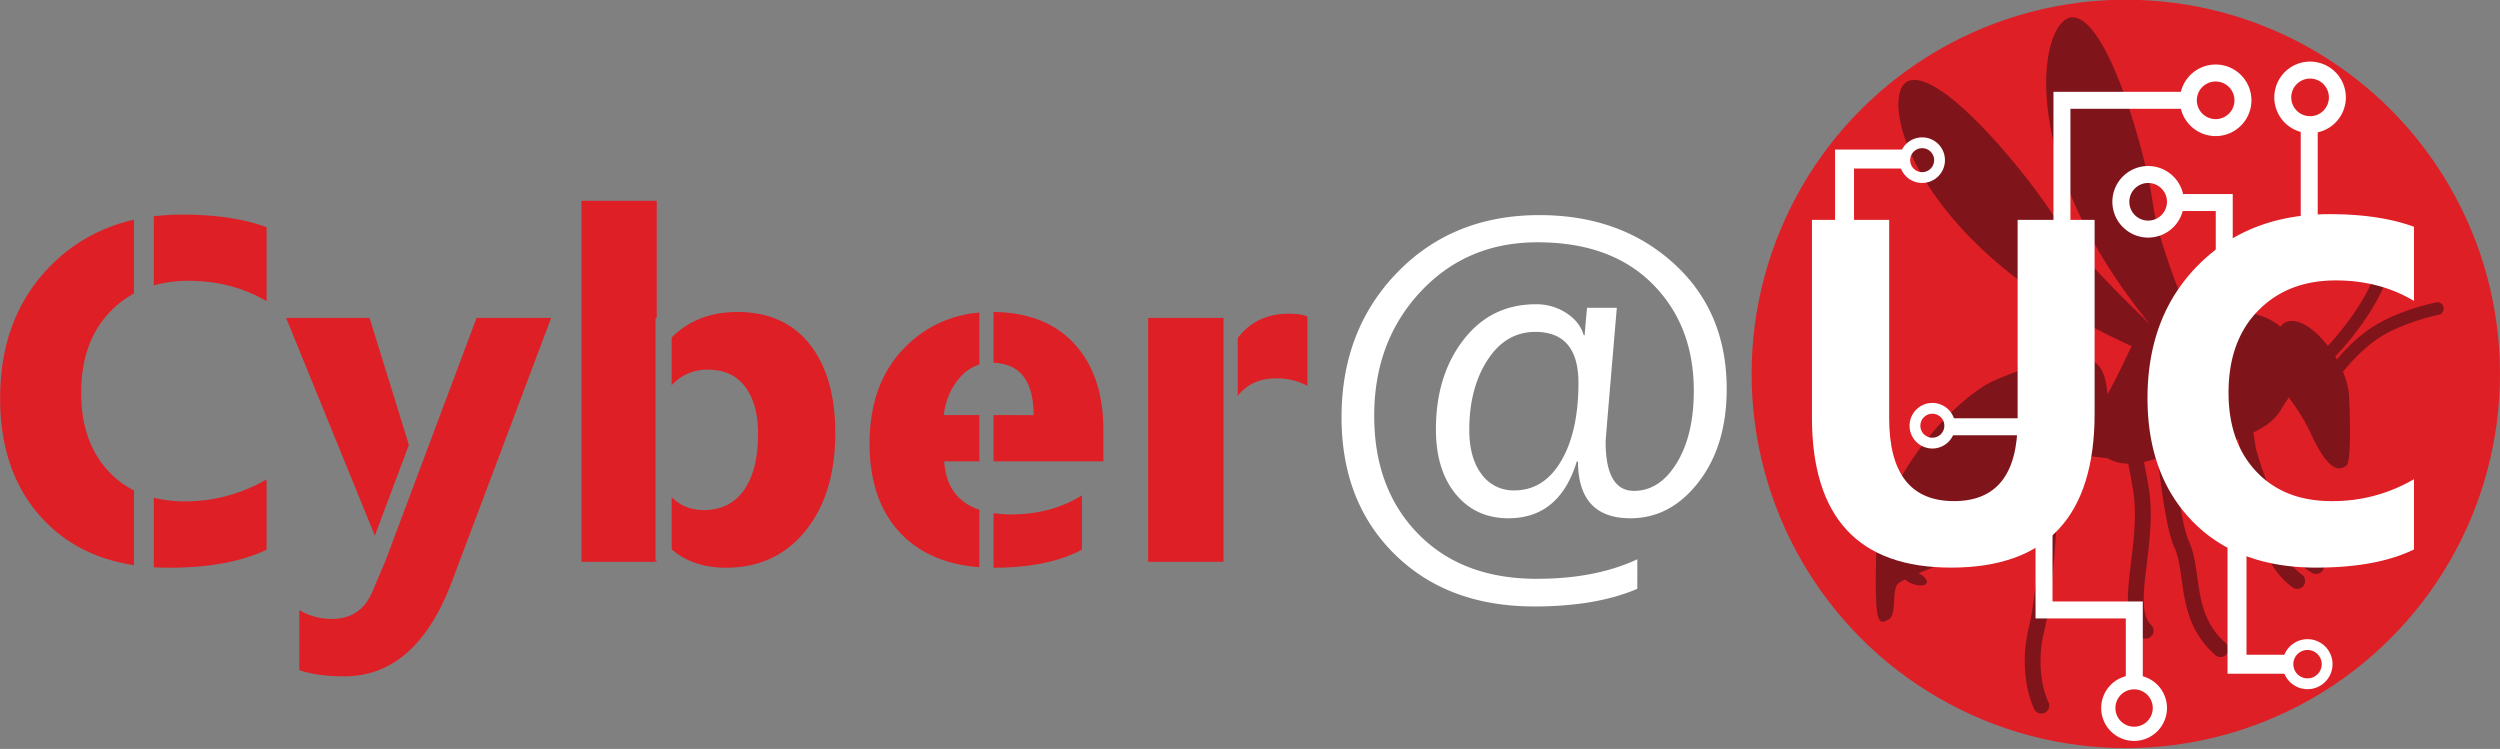
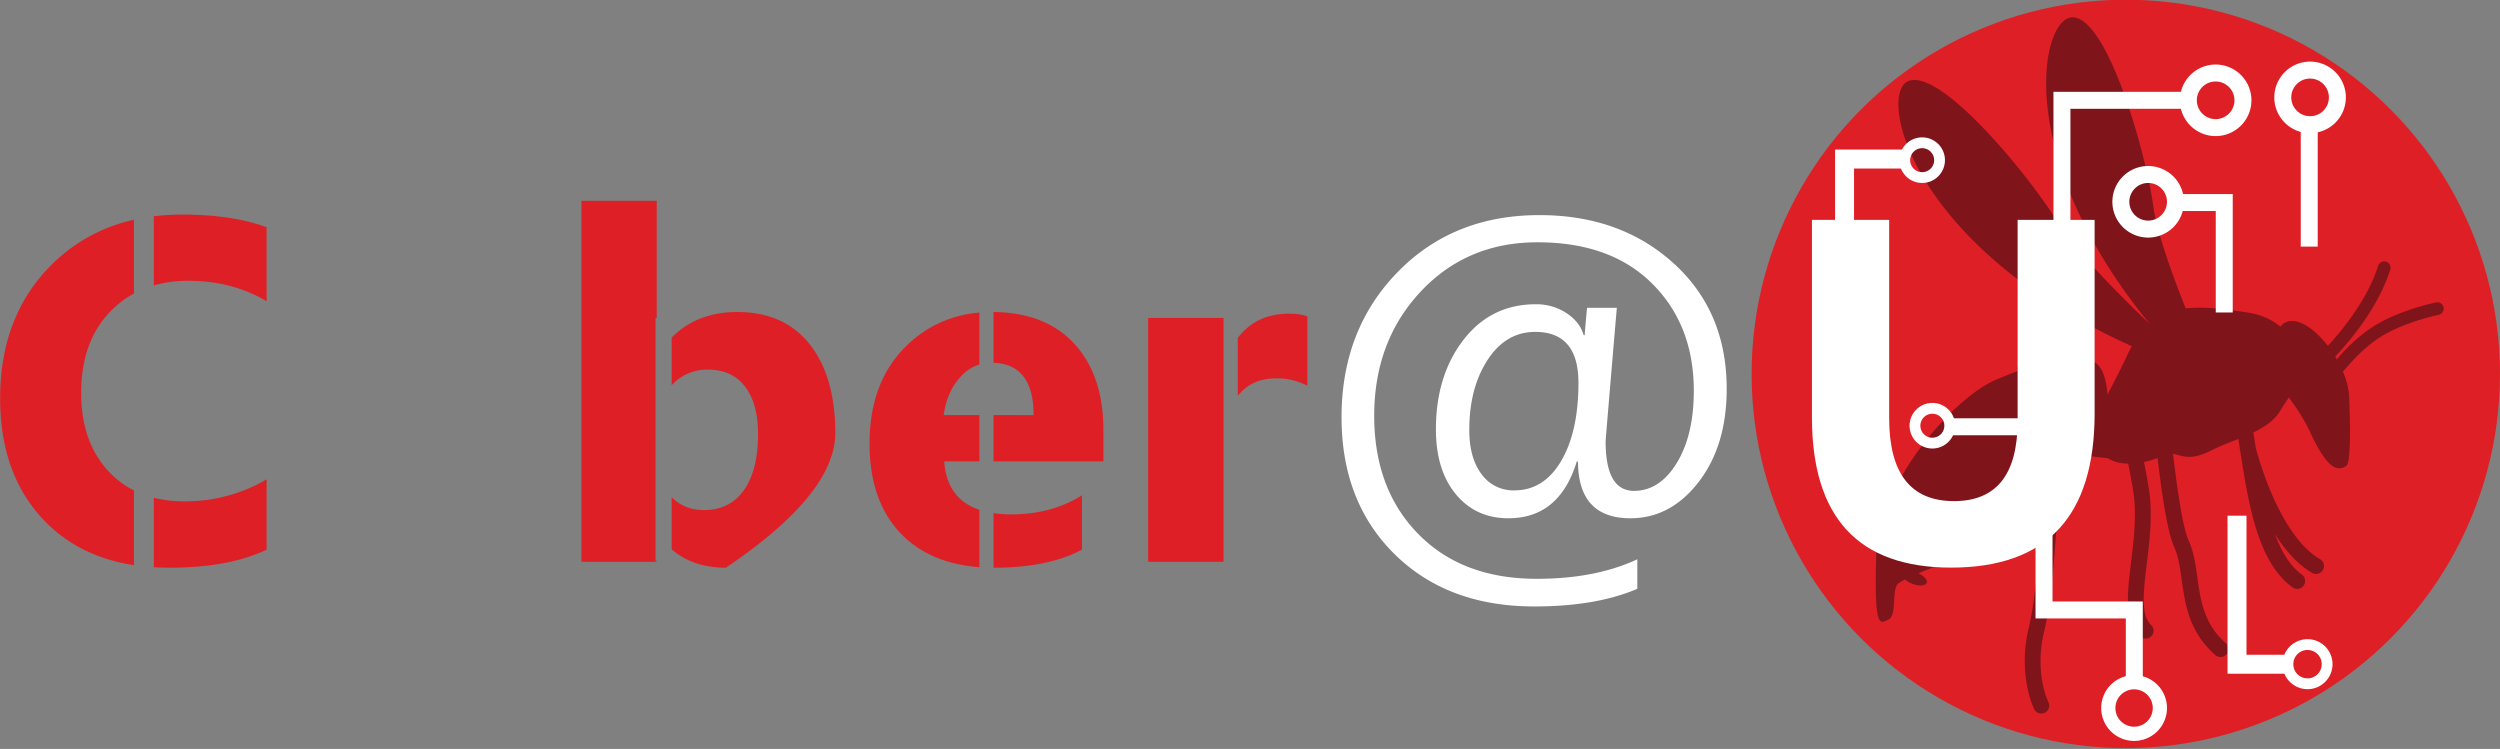
<svg xmlns="http://www.w3.org/2000/svg" viewBox="0 0 1432 429">
  <rect x="0" y="0" width="1432" height="429" fill="#808080" stroke="none" />
  <title>Cyber@UC logo horz primary bgblack</title>
  <g id="uc-icon">
    <circle id="red-bg" cx="1217.66" cy="214.176" r="214.34" style="fill: #df1f26" />
    <g id="wasp" style="fill: #7f141b">
      <path d="M1164.406,208.125c1.406-.444,2.762-.834,4.102-1.208a44.678,44.678,0,0,1,5.455-7.08c.076-.071.193-.177.704-.146,2.037.129,5.037,1.927,8.163,4.378a50.031,50.031,0,0,1,13.94.408c-5.027-5.224-14.019-13.378-21.547-13.834a9.777,9.777,0,0,0-7.389,2.512c-2.977,2.73-7.742,9.781-12.823,18.227.556-.209,1.118-.424,1.663-.623Q1160.714,209.285,1164.406,208.125Z" />
      <path d="M1395.428,173.206c-.804.169-19.593,4.041-34.255,12.741-9.954,5.892-18.159,14.604-22.612,19.868.261.453.443.936.694,1.394-.568-1.041-1.092-2.099-1.715-3.11.021.035.048.066.069.101,6.029-6.279,24.233-26.605,31.547-49.801a3.631,3.631,0,0,0-6.924-2.188c-6.392,20.315-22.358,38.912-28.825,45.89.079.101.144.219.222.322-3.919-5.125-8.382-9.427-12.729-11.994-4.932-2.921-9.723-3.615-13.375-.734a10.991,10.991,0,0,0-1.32,1.432c-4.482-3.797-10.77-7.008-19.618-8.259-12.305-1.739-24.073-3.484-34.631-2.212-8.14-20.509-16.627-44.267-18.53-58.432-3.873-28.822-25.398-106.427-45.652-108.284-18.612-1.707-35.996,78.241,43.44,175.424-.014.012-.025.025-.038.036-17.708-16.965-43.108-42.522-52.525-58.083-15.059-24.879-65.776-87.436-85.088-81.054-18.646,6.163-.115,94.448,127.545,152.048-.691,1.267-1.386,2.52-2.036,3.925-4.489,9.72-8.59,17.408-11.88,23.793l-.005-.002c-.738-8.81-2.918-18.341-10.591-19.785-9.298-1.753-19.533-.603-32.827,3.58q-3.694,1.169-7.732,2.634c-3.911,1.435-8.076,3.085-12.537,4.953-5.866,2.462-12.88,7.206-20.163,13.593-1.727,1.501-3.452,3.1-5.209,4.784a170.943,170.943,0,0,0-17.208,19.488c-1.419,1.869-2.794,3.773-4.142,5.707a155.922,155.922,0,0,0-9.586,15.653c-1.124,2.115-2.205,4.266-3.21,6.426a104.431,104.431,0,0,0-7.49,21.516c-.537,2.355-.953,4.698-1.271,7.039a69.142,69.142,0,0,0-.547,7.02c-1.193,42.637,2.173,38.478,6.984,36.296,4.804-2.165,2.072-15.145,4.931-19.862.513-.847,2.151-1.924,4.584-3.173a13.691,13.691,0,0,0,4.044,2.43c3.932,1.535,7.691,1.318,8.394-.484.628-1.608-1.461-3.894-4.698-5.468.517-.218,1.022-.434,1.56-.657,2.257-.953,4.675-1.924,7.203-2.929,1.714-.692,3.468-1.389,5.244-2.096,2.162-.853,4.393-1.739,6.601-2.613,4.318-1.747,8.609-3.524,12.601-5.277,2.363-1.03,4.595-2.069,6.658-3.077,1.824-.883,3.503-1.743,5.005-2.593,3.389-1.903,7.12-4.2,10.995-6.83,2.232-1.505,4.509-3.129,6.807-4.86,2.738-2.045,5.49-4.225,8.193-6.52-.2,1.586-.365,3.046-.448,4.193l-.299,4.318c-.983,14.332-3.026,44.155-6.984,60.296-4.709,19.199-1.275,36.978,3.097,46.37a4.533,4.533,0,0,0,8.22-3.826c-3.752-8.058-6.662-23.471-2.514-40.385,4.147-16.901,6.15-46.131,7.226-61.835l.298-4.293c.239-3.334,1.039-8.731,2.16-14.992a92.747,92.747,0,0,0,10.347-12.859,61.23,61.23,0,0,0,3.958-6.919s.695.107,1.894.267c2.197.278,6.083.76,10.464,1.168a22.282,22.282,0,0,0,11.816,3.119c1.503,7.449,3.012,15.535,3.44,19.947,1.186,12.235-.388,25.122-1.776,36.492-2.22,18.16-4.134,33.842,5.249,42.604a4.533,4.533,0,0,0,6.187-6.627c-6.011-5.612-4.355-19.173-2.438-34.877,1.447-11.832,3.084-25.244,1.802-38.467-.446-4.594-1.911-12.566-3.4-20.001a52.501,52.501,0,0,0,7.793-2.266c2.776,23.585,5.881,43.05,9.55,51.079,2.375,5.2,3.279,11.684,4.237,18.551,1.964,14.076,4.191,30.028,19.3,43.242a4.533,4.533,0,1,0,5.969-6.825c-12.565-10.989-14.457-24.552-16.289-37.67-1.052-7.541-2.046-14.664-4.972-21.067-3.38-7.397-6.518-28.934-8.943-49.659,4.859.646,9.329,4.281,21.241-1.686,5.43-2.72,10.934-4.805,16.169-6.89.268,1.708.535,3.419.803,5.147l.016.104a4.326,4.326,0,0,0,.028.784c.034.14.119.489.252,1.009,4.889,31.487,10.218,63.65,29.936,77.985a4.532,4.532,0,1,0,5.331-7.331c-6.881-5.003-11.789-13.335-15.516-23.352,5.778,9.129,12.856,17.386,21.367,22.369a4.533,4.533,0,1,0,4.583-7.823c-22.721-13.305-34.859-56.288-36.821-63.755-.071-.458-.144-.923-.215-1.379q-.585-3.771-1.17-7.476c6.622-3.169,12.297-6.991,15.903-13.201a79.898,79.898,0,0,1,4.48-6.846c4.021,5.742,8.554,12.072,12.314,20.213,11.158,24.161,16.972,21.179,20.513,18.945s1.643-39.446,1.643-39.446c-.112-4.88-1.69-10.313-4.074-15.647.183.41.432.8.603,1.211,3.158-3.978,11.977-14.363,22.759-20.756,13.593-8.062,31.824-11.829,32.009-11.85a3.634,3.634,0,0,0-1.446-7.122Z" />
    </g>
    <path id="uc-u" d="M1199.791,236.938q0,88.189-82.182,88.187-79.73,0-79.727-86.141v-113.033h44.233v113.579q0,47.509,37.132,47.509,36.451,0,36.448-45.871V125.951H1199.791Z" style="fill: #fff" />
-     <path id="uc-c" d="M1382.72,314.748q-21.433,10.382-55.973,10.377-45.045,0-70.85-26.484-25.798-26.482-25.8-70.58,0-46.961,29.009-76.172,29.009-29.216,75.289-29.218,28.668,0,48.325,7.239v42.453q-19.66-11.735-44.775-11.74-27.578,0-44.504,17.336-16.933,17.339-16.928,46.963,0,28.397,15.969,45.254,15.972,16.862,43.004,16.862a91.719,91.719,0,0,0,47.234-12.561Z" style="fill: #fff" />
    <g id="wires" style="fill: #fff">
      <polygon points="1185.944 151.206 1176.222 151.206 1176.222 52.595 1253.49 52.595 1253.49 62.317 1185.944 62.317 1185.944 151.206" />
      <polygon points="1227.381 392.591 1217.659 392.591 1217.659 354.244 1165.954 354.244 1165.954 250.221 1175.676 250.221 1175.676 344.522 1227.381 344.522 1227.381 392.591" />
      <rect x="1115.815" y="239.597" width="55.218" height="9.722" />
      <rect x="1317.865" y="66.864" width="9.722" height="74.392" />
      <polygon points="1278.909 111.156 1246.102 111.156 1246.102 120.878 1269.187 120.878 1269.187 178.988 1278.909 178.988 1278.909 111.156" />
      <polygon points="1310.522 385.902 1275.93 385.902 1275.93 295.389 1286.791 295.389 1286.791 375.041 1310.522 375.041 1310.522 385.902" />
      <polygon points="1061.988 144.978 1051.126 144.978 1051.126 85.672 1093.75 85.672 1093.75 96.534 1061.988 96.534 1061.988 144.978" />
      <path d="M1269.127,77.954a20.498,20.498,0,1,1,20.498-20.498A20.521,20.521,0,0,1,1269.127,77.954Zm0-31.274a10.776,10.776,0,1,0,10.776,10.776A10.786,10.786,0,0,0,1269.127,46.68Z" />
      <path d="M1323.215,76.283a20.498,20.498,0,1,1,20.498-20.498A20.521,20.521,0,0,1,1323.215,76.283Zm0-31.274a10.776,10.776,0,1,0,10.776,10.776A10.786,10.786,0,0,0,1323.215,45.009Z" />
      <path d="M1250.963,115.585a20.498,20.498,0,1,1-20.498-20.493A20.521,20.521,0,0,1,1250.963,115.585Zm-9.722,0a10.776,10.776,0,1,0-10.776,10.776A10.785,10.785,0,0,0,1241.241,115.585Z" />
      <path d="M1321.749,394.765a14.324,14.324,0,1,1,14.327-14.327A14.34,14.34,0,0,1,1321.749,394.765Zm0-22.459a8.134,8.134,0,1,0,8.137,8.132A8.144,8.144,0,0,0,1321.749,372.307Z" />
      <path d="M1222.406,424.401a18.844,18.844,0,1,1,18.846-18.846A18.867,18.867,0,0,1,1222.406,424.401Zm0-29.541a10.698,10.698,0,1,0,10.7,10.695A10.709,10.709,0,0,0,1222.406,394.86Z" />
      <path d="M1101.009,104.803A13.057,13.057,0,1,1,1114.068,91.744,13.069,13.069,0,0,1,1101.009,104.803Zm0-19.924a6.867,6.867,0,1,0,6.869,6.864A6.874,6.874,0,0,0,1101.009,84.88Z" />
      <path d="M1106.862,256.909a13.057,13.057,0,1,1,13.055-13.055A13.069,13.069,0,0,1,1106.862,256.909Zm0-19.924a6.867,6.867,0,1,0,6.864,6.869A6.876,6.876,0,0,0,1106.862,236.986Z" />
    </g>
  </g>
  <path id="at-symbol" d="M903.863,264.377h-.684q-9.969,32.491-39.178,32.489-18.706,0-30.101-13.786-11.4-13.793-11.403-37.132,0-30.854,15.77-51.264,15.765-20.408,41.433-20.408a31.313,31.313,0,0,1,17.541,5.051q7.712,5.049,9.898,12.694h.546q.271-3.817,1.367-15.699h17.061q-6.416,75.222-6.413,76.585,0,28.262,16.245,28.259,14.74,0,24.505-15.974,9.755-15.972,9.76-41.361,0-37.54-23.754-61.294t-65.799-23.754q-40.545,0-67.029,28.392-26.489,28.397-26.484,70.988,0,41.912,25.188,67.646,25.186,25.727,67.917,25.734,33.716,0,57.606-11.198V337.273Q914.233,347.377,878.879,347.375q-49.688,0-80.064-29.964t-30.377-78.427q0-49.966,31.877-82.865,31.879-32.897,81.432-32.902,46.412,0,76.86,27.576,30.441,27.578,30.443,71.947,0,32.491-16.04,53.31-16.043,20.814-39.111,20.816Q903.998,296.866,903.863,264.377Zm-24.438-74.264q-16.926,0-27.372,16.107-10.439,16.107-10.444,39.999,0,16.107,7.03,25.392a22.369,22.369,0,0,0,18.775,9.281q16.926,0,26.821-16.857,9.898-16.862,9.898-44.708Q904.134,190.111,879.425,190.113Z" style="fill: #fff" />
  <g id="cyber" style="fill: #df1f26">
    <path id="cyber-c" d="M104.391,122.916a135.125,135.125,0,0,0-16.284.972v39.579A71.497,71.497,0,0,1,107.939,160.844c16.771,0,31.694,3.934,44.77,11.705V130.152C139.633,125.344,123.495,122.916,104.391,122.916Zm1.118,164.242a70.38,70.38,0,0,1-17.402-2.039V324.892c2.819.194,5.688.292,8.653.292q34.489,0,55.95-10.344V274.58A91.924,91.924,0,0,1,105.508,287.158ZM.073,228.202q0,44.071,25.812,70.514Q45.645,318.967,76.732,323.726V280.893a50.153,50.153,0,0,1-14.242-10.587q-15.969-16.9-15.993-45.212,0-29.648,16.965-46.913a54.997,54.997,0,0,1,13.271-10.053v-42.25a95.709,95.709,0,0,0-47.638,26.224Q.073,181.314.073,228.202Z" />
-     <path id="cyber-y" d="M211.674,182.115H163.889L214.723,306.828l19.474-51.975C234.003,253.931,211.674,182.115,211.674,182.115Zm61.297,0-52.256,139.377-7.389,17.338q-6.563,15.661-23.187,15.686a36.432,36.432,0,0,1-18.715-5.051v34.383c6.708,2.332,15.312,3.546,25.812,3.546q41.196,0,61.686-54.44l56.776-150.838Z" />
-     <path id="cyber-b" d="M463.863,197.266q-14.655-18.575-41.658-18.551-22.823,0-37.479,14.618v27.341a27.198,27.198,0,0,1,20.805-8.936c9.188,0,16.285,3.205,21.243,9.713s7.438,15.54,7.438,27.098c0,13.889-2.722,24.671-8.118,32.246s-13.028,11.364-22.847,11.364c-7.438,0-13.611-2.428-18.52-7.382v29.867c8.069,7.042,18.472,10.539,31.062,10.539q28.509,0,45.596-21.126Q478.446,282.933,478.446,247.967C478.446,226.55,473.585,209.602,463.863,197.266ZM333.053,321.784h43.117v-.535h-.681V182.115h.681V115H333.053Z" />
+     <path id="cyber-b" d="M463.863,197.266q-14.655-18.575-41.658-18.551-22.823,0-37.479,14.618v27.341a27.198,27.198,0,0,1,20.805-8.936c9.188,0,16.285,3.205,21.243,9.713s7.438,15.54,7.438,27.098c0,13.889-2.722,24.671-8.118,32.246s-13.028,11.364-22.847,11.364c-7.438,0-13.611-2.428-18.52-7.382v29.867c8.069,7.042,18.472,10.539,31.062,10.539Q478.446,282.933,478.446,247.967C478.446,226.55,473.585,209.602,463.863,197.266ZM333.053,321.784h43.117v-.535h-.681V182.115h.681V115H333.053Z" />
    <path id="cyber-e" d="M615.285,196.83q-16.406-17.775-46.18-18.115v29.09c15.263.534,22.944,10.539,22.944,29.964H569.105v26.467h62.901V246.073Q632.006,214.968,615.285,196.83Zm-46.18,97.078v31.275h.243q30.989,0,50.409-10.344v-31.129q-17.499,10.927-40.541,10.927A65.613,65.613,0,0,1,569.105,293.909Zm-71.02-39.774q0,33.509,18.715,52.303,16.333,16.317,44.187,18.454V292.014c-12.395-4.127-19.153-13.404-20.173-27.778H560.987V237.769H540.57q1.604-12.821,9.188-21.417a24.375,24.375,0,0,1,11.229-7.576V179.055a66.508,66.508,0,0,0-42.68,19.96Q498.11,219.339,498.085,254.135Z" />
    <path id="cyber-r" d="M738.219,179.687c-12.395,0-22.166,4.613-29.214,13.889v33.169q7.874-9.98,21.729-10.004a37.311,37.311,0,0,1,18.132,4.226V181.289Q745.074,179.686,738.219,179.687Zm-80.547,142.097h43.165V182.115H657.673Z" />
  </g>
</svg>